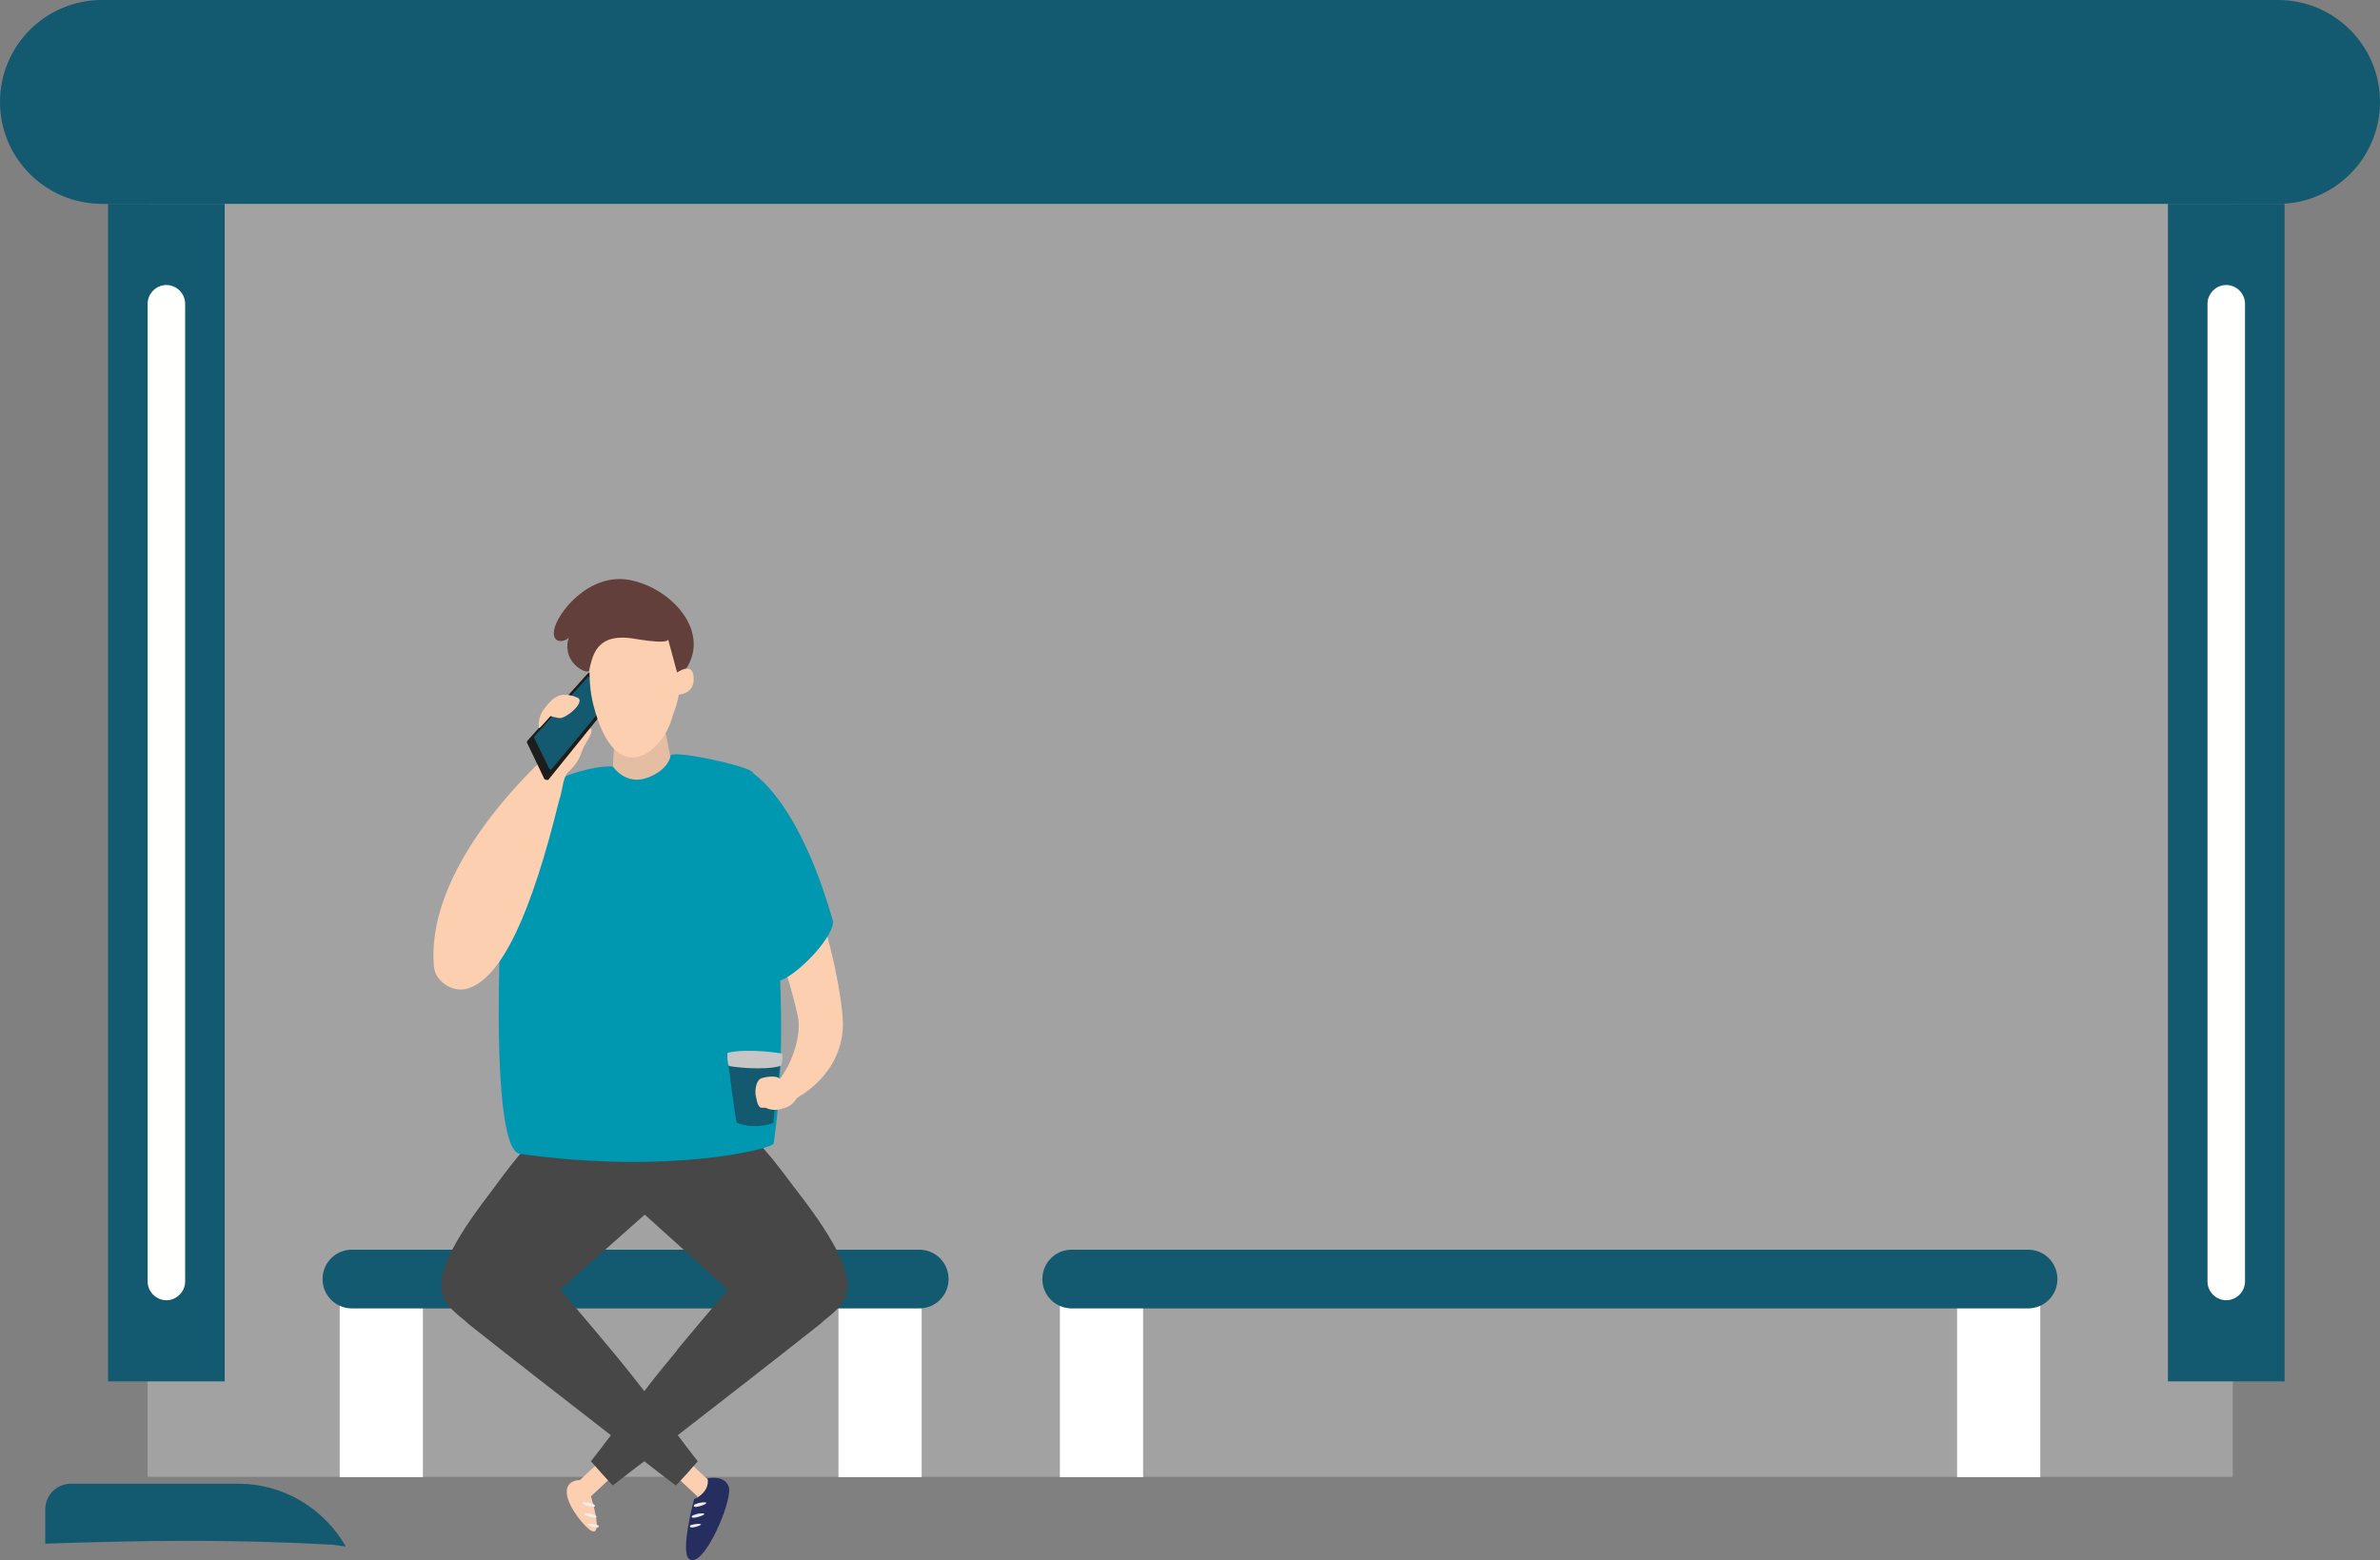
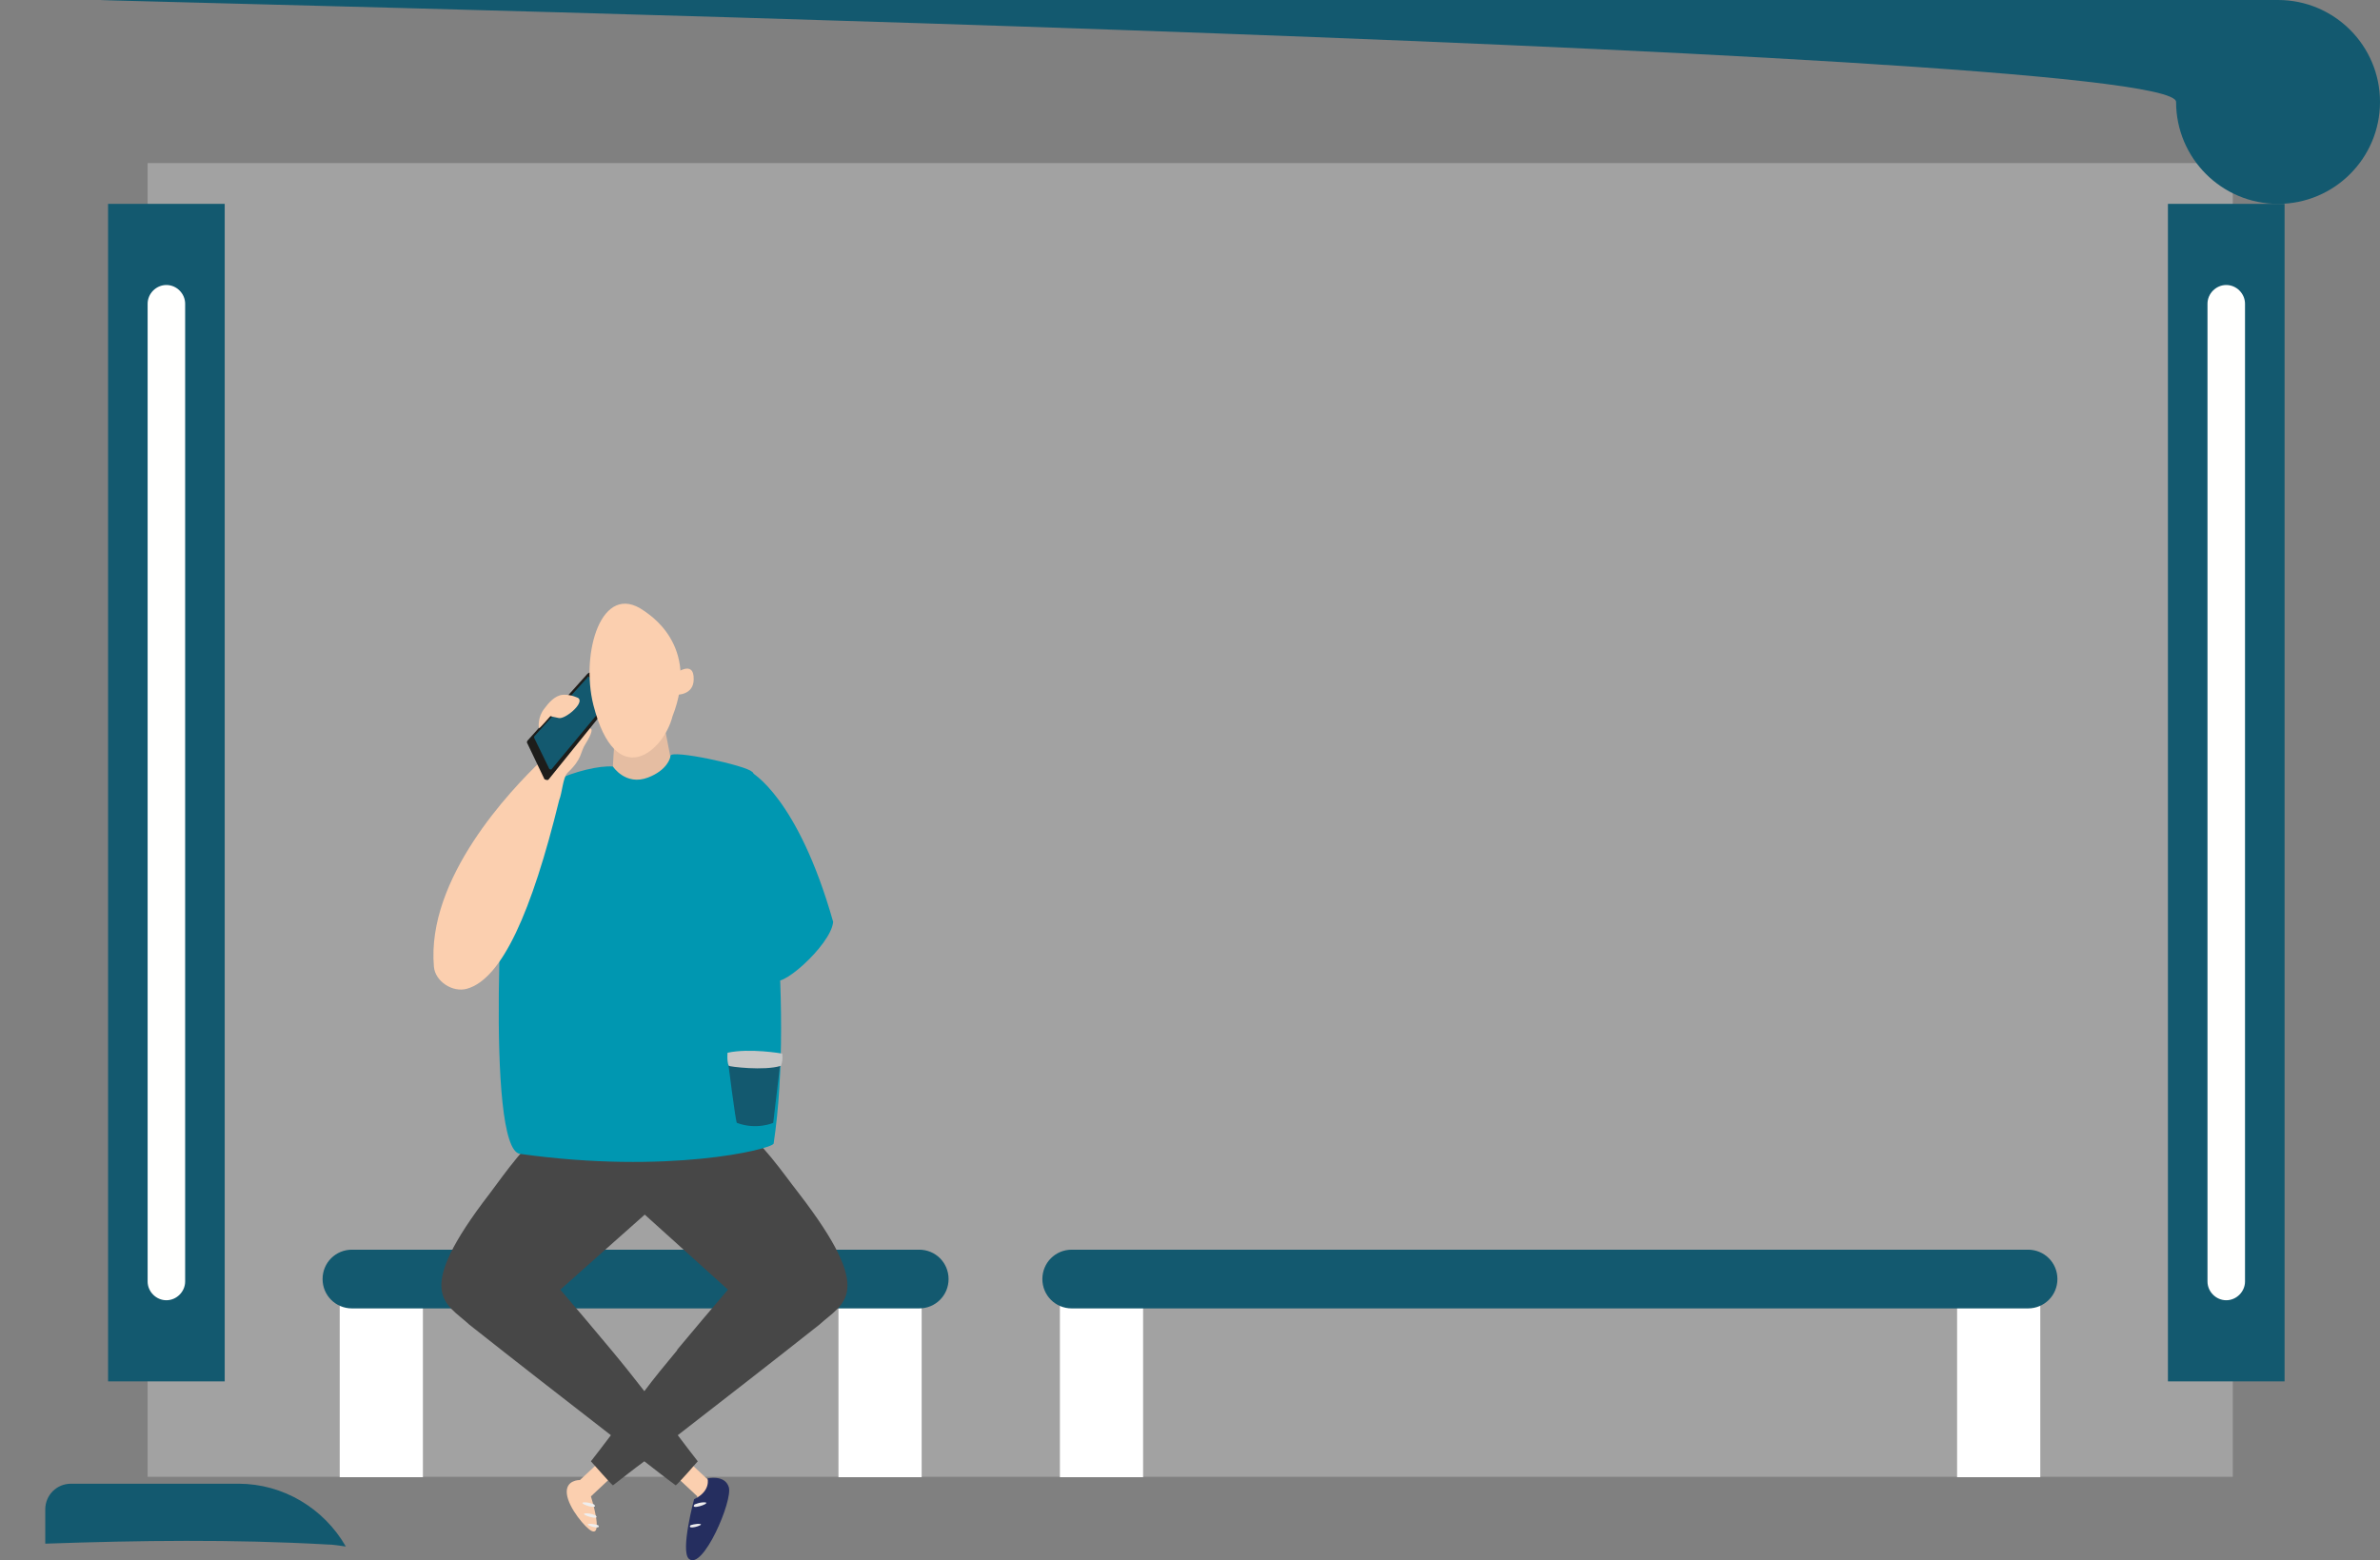
<svg xmlns="http://www.w3.org/2000/svg" id="Laag_2" data-name="Laag 2" viewBox="0 0 58.36 38.27">
  <rect x="0" y="0" width="58.36" height="38.27" fill="#808080" stroke="none" />
  <defs>
    <style>
      .cls-1 {
        fill: none;
      }

      .cls-2 {
        fill: #efeeee;
      }

      .cls-3 {
        fill: #13596f;
      }

      .cls-4 {
        fill: #474747;
      }

      .cls-5 {
        fill: #e5bda2;
      }

      .cls-6 {
        fill: #1d1d1b;
      }

      .cls-7 {
        fill: #c6c6c6;
      }

      .cls-8 {
        fill: #fffffe;
      }

      .cls-9 {
        fill: #fff;
      }

      .cls-10 {
        fill: #ffd85a;
      }

      .cls-11 {
        fill: #fbcfaf;
      }

      .cls-12 {
        opacity: .27;
      }

      .cls-13 {
        fill: #0097b1;
      }

      .cls-14 {
        fill: #252e5f;
      }

      .cls-15 {
        clip-path: url(#clippath);
      }

      .cls-16 {
        fill: #623f3b;
      }
    </style>
    <clipPath id="clippath">
      <rect class="cls-1" x="3.62" y="4" width="51.13" height="32.22" />
    </clipPath>
  </defs>
  <g id="Laag_1-2" data-name="Laag 1">
    <g>
      <path class="cls-3" d="M5.84,36.39H1.74c-.35,0-.63.28-.63.63v.84c2.3-.08,4.61-.11,6.91.02.15,0,.3.03.46.05-.54-.94-1.54-1.54-2.63-1.54" />
      <g class="cls-12">
        <g class="cls-15">
          <rect class="cls-9" x="3.62" y="4" width="51.13" height="32.22" />
        </g>
      </g>
-       <path class="cls-3" d="M55.86,5H2.5c-1.38,0-2.5-1.12-2.5-2.5S1.12,0,2.5,0h53.36c1.38,0,2.5,1.12,2.5,2.5s-1.12,2.5-2.5,2.5" />
+       <path class="cls-3" d="M55.86,5c-1.38,0-2.5-1.12-2.5-2.5S1.12,0,2.5,0h53.36c1.38,0,2.5,1.12,2.5,2.5s-1.12,2.5-2.5,2.5" />
      <rect class="cls-3" x="2.65" y="5" width="2.86" height="28.88" />
      <path class="cls-8" d="M4.08,31.89h0c.25,0,.46-.21.46-.46V7.45c0-.25-.21-.46-.46-.46s-.46.21-.46.46v23.98c0,.25.21.46.46.46" />
      <rect class="cls-3" x="53.16" y="5" width="2.86" height="28.88" />
      <path class="cls-8" d="M54.59,31.89h0c.25,0,.46-.21.46-.46V7.45c0-.25-.21-.46-.46-.46s-.46.21-.46.46v23.98c0,.25.21.46.46.46" />
      <rect class="cls-9" x="25.99" y="31.94" width="2.04" height="4.29" />
      <rect class="cls-9" x="47.99" y="31.94" width="2.04" height="4.29" />
      <path class="cls-3" d="M26.28,30.65h23.45c.4,0,.72.32.72.72s-.32.72-.72.72h-23.45c-.4,0-.72-.32-.72-.72s.32-.72.72-.72" />
      <rect class="cls-9" x="8.33" y="31.94" width="2.04" height="4.29" />
      <rect class="cls-9" x="20.56" y="31.94" width="2.04" height="4.29" />
      <path class="cls-3" d="M8.63,30.65h13.91c.4,0,.72.32.72.72s-.32.72-.72.72h-13.91c-.4,0-.72-.32-.72-.72s.32-.72.72-.72" />
      <path class="cls-11" d="M15.23,35.36l-1.01.94s-.36-.01-.32.34c.04.35.47.85.61.91.29.13-.02-.85-.02-.85l1.24-1.16-.51-.18Z" />
      <path class="cls-2" d="M14.57,36.9s-.15-.07-.28-.05c-.08.04.4.19.28.05" />
      <path class="cls-2" d="M14.61,37.17s-.15-.07-.28-.05c-.08.04.4.18.28.05" />
      <path class="cls-2" d="M14.67,37.41s-.13-.05-.25-.03c-.07.03.34.15.25.03" />
      <path class="cls-11" d="M16.36,35.36l1.01.94s.36-.01.32.34c-.04.35-.47.85-.61.91-.29.13.02-.85.02-.85l-1.24-1.16.51-.18Z" />
      <path class="cls-14" d="M17.02,36.77s-.34,1.26-.13,1.46c.34.31,1.09-1.44.98-1.76-.1-.31-.52-.21-.52-.21,0,0,.09.31-.33.51" />
      <path class="cls-2" d="M17.03,36.9s.15-.07.28-.05c.08.04-.4.19-.28.05" />
-       <path class="cls-2" d="M16.98,37.17s.15-.07.28-.05c.08.04-.4.18-.28.05" />
      <path class="cls-2" d="M16.93,37.41s.13-.05.25-.03c.07.03-.34.15-.25.03" />
      <path class="cls-4" d="M19.59,29.27c-.4-.51-.92-1.29-1.47-1.64-.6-.38-1.72-.05-2.32.35-.6-.4-1.72-.73-2.32-.35-.55.35-1.08,1.12-1.47,1.64-1.91,2.48-1.08,2.68-.5,3.22,1.15.91,2.31,1.81,3.47,2.71-.18.24-.35.46-.49.64.05.05.48.55.54.59.26-.2.51-.4.77-.59.26.2.51.4.77.59.06-.04.5-.54.54-.59-.14-.18-.31-.4-.49-.64,1.16-.9,2.32-1.8,3.47-2.71.59-.54,1.41-.74-.5-3.22M16.61,33.11c-.3.36-.57.69-.81,1.01-.24-.31-.51-.65-.81-1.01-.41-.49-.82-.98-1.25-1.48.5-.45,1.33-1.18,2.07-1.84.63.57,1.45,1.31,2.04,1.84-.42.49-.84.99-1.25,1.48" />
      <path class="cls-10" d="M12.63,19.87s-.62.41-1.32,3.2c.07.16.47.3.7.39.23.09,1.06-3.06.63-3.59" />
      <path class="cls-5" d="M16.22,17.43l.4,2.08s-.8.9-1.29.95c-.56.05-.2-2.88-.2-2.88l1.09-.14Z" />
      <path class="cls-13" d="M18.44,18.93c-.12-.15-2-.56-2-.39,0,.05-.08.35-.55.53-.55.21-.86-.27-.86-.27-.68-.05-2.35.56-2.56,1.33-.15.52-.58,8.05.28,8.17,3.63.51,6.15-.11,6.22-.25.52-3.46-.2-8.71-.52-9.12" />
      <path class="cls-11" d="M14.33,17.88s-.61,0-1.06.78c-.74.71-2.82,2.88-2.63,5.05.03.36.46.64.81.54.86-.24,1.59-1.89,2.26-4.62.08-.2.09-.56.21-.68.37-.35.3-.5.44-.71.32-.52.02-.35-.02-.36" />
      <path class="cls-6" d="M14.41,16.52l-1.48,1.65s-.02.04,0,.06l.42.88s.07.04.1.01l1.3-1.61s.02-.03.01-.05l-.23-.93s-.07-.06-.1-.02" />
      <path class="cls-3" d="M14.41,16.61l-1.31,1.45s-.01.03,0,.04l.37.76s.05.03.06,0l1.13-1.36s.01-.02,0-.03l-.19-.85s-.05-.04-.07-.02" />
      <path class="cls-11" d="M14.18,17.12s-.17-.09-.37-.08c-.2.01-.36.2-.47.35-.15.19-.14.45-.12.47.01.01.28-.3.28-.3,0,0-.05,0,.2.05.15.04.62-.35.49-.48" />
      <path class="cls-11" d="M15.79,14.98c.09.07,1.39.83.7,2.59-.22.87-1.39,1.87-1.94-.28-.32-1.27.2-3.05,1.24-2.31" />
-       <path class="cls-16" d="M16.64,16.63l-.26-.96s.1.15-.8,0c-1-.18-1.05.46-1.14.79-.11.07-.7-.26-.48-.86-.02.13-.45.25-.37-.16.08-.41.84-1.38,1.82-1.22,1.11.19,2.19,1.43,1.23,2.41" />
      <path class="cls-11" d="M16.55,16.53s.47-.37.46.13c0,.4-.43.38-.43.38l-.03-.51Z" />
      <path class="cls-3" d="M19.14,26.02s-.18,1.52-.18,1.52c0,0-.41.18-.89,0-.03,0-.22-1.52-.22-1.52,0,0,.73-.02,1.29,0" />
      <path class="cls-7" d="M17.84,25.82s-.02.22.03.32c.01.02.87.13,1.28,0,.06-.16.03-.3.03-.3,0,0-.8-.14-1.34-.02" />
-       <path class="cls-11" d="M18.53,26.88c-.02-.16.01-.35.11-.42.04-.03.32-.09.44-.03.02,0,.03.02.04.03.05-.03.52-.73.46-1.44-.02-.19-.33-1.41-.66-2.12-.08-.17.34-2.2.34-2.2.31-.31,1.34,2.79,1.41,4.4,0,1.27-1.13,1.82-1.13,1.83-.09.15-.2.22-.35.26-.08.03-.15.03-.19.03-.07,0-.15-.01-.22-.05-.07,0-.13,0-.14-.01-.04-.03-.08-.11-.09-.21-.01-.03-.02-.05-.01-.08" />
      <path class="cls-13" d="M18.42,18.94s1.14.6,2.01,3.67c-.05.58-1.41,1.76-1.44,1.37-.31-3.66-.57-5.05-.57-5.05" />
    </g>
  </g>
</svg>